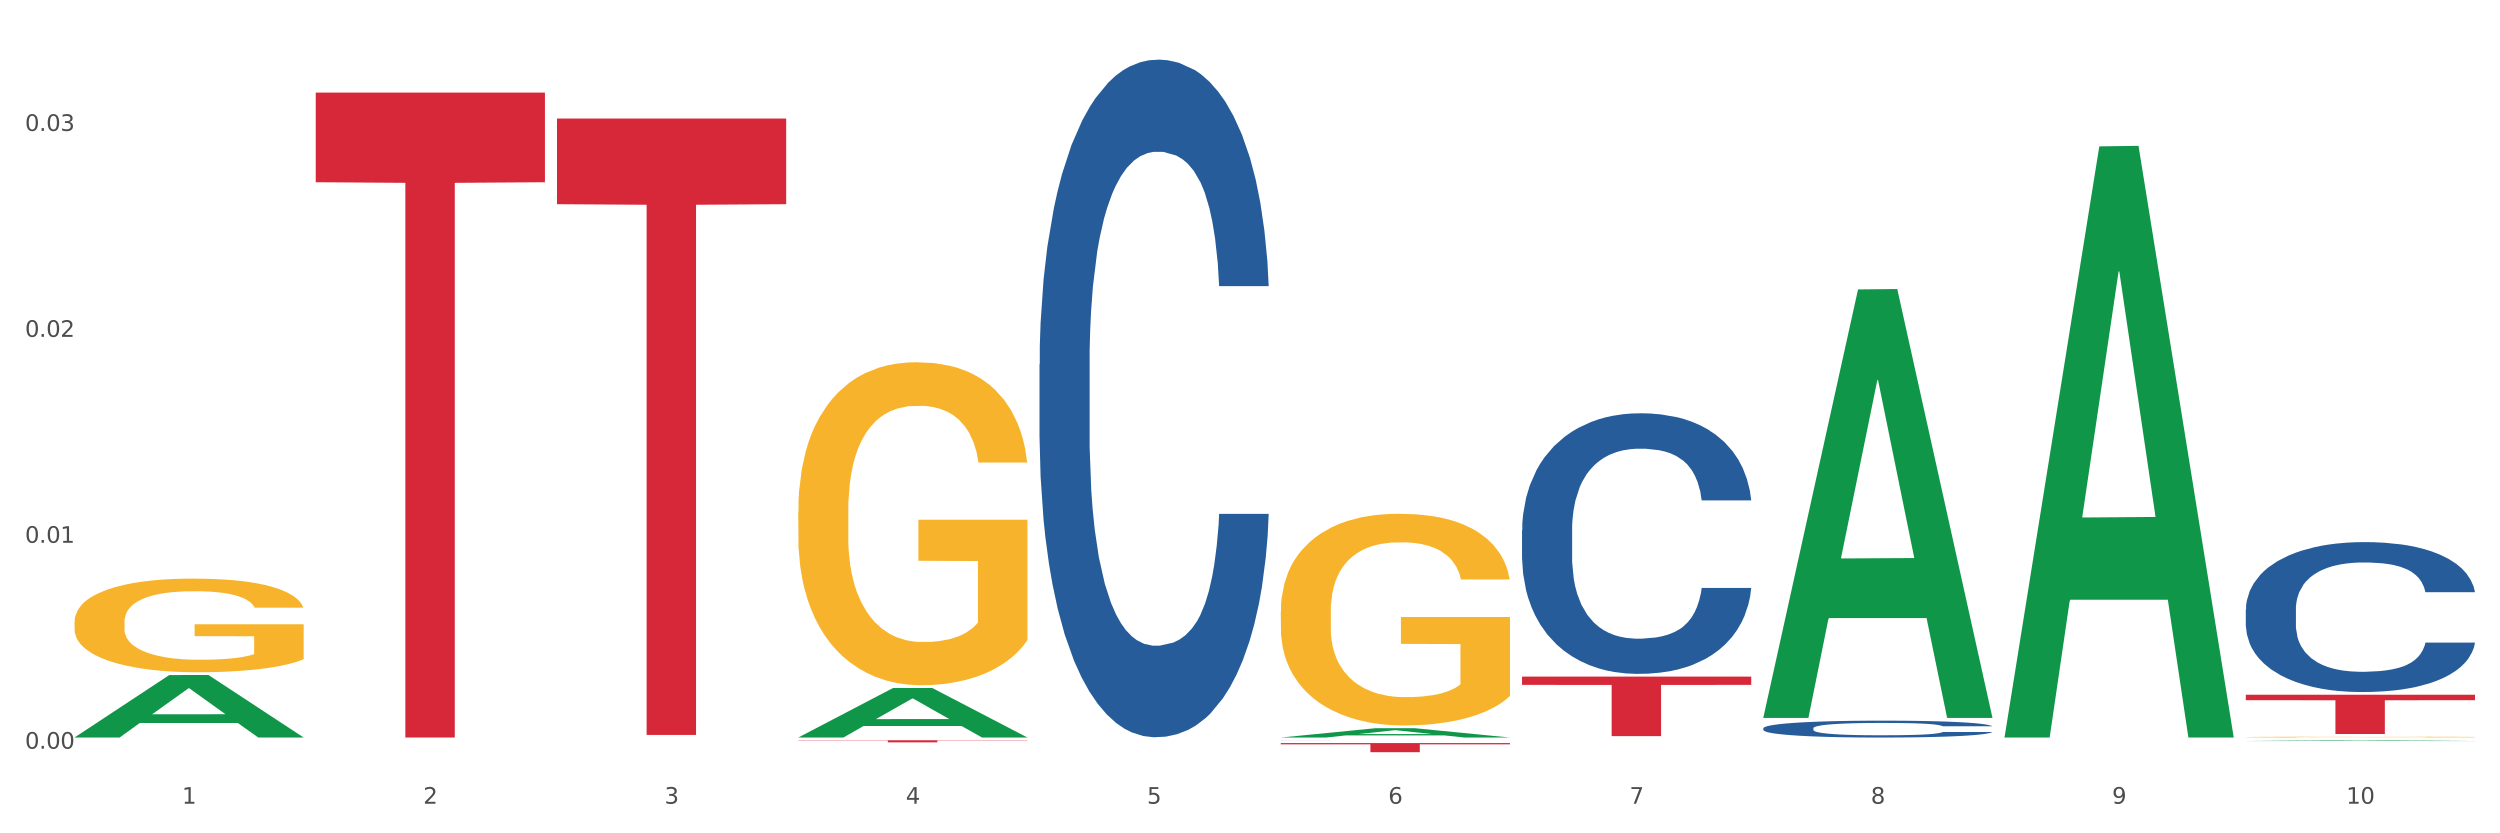
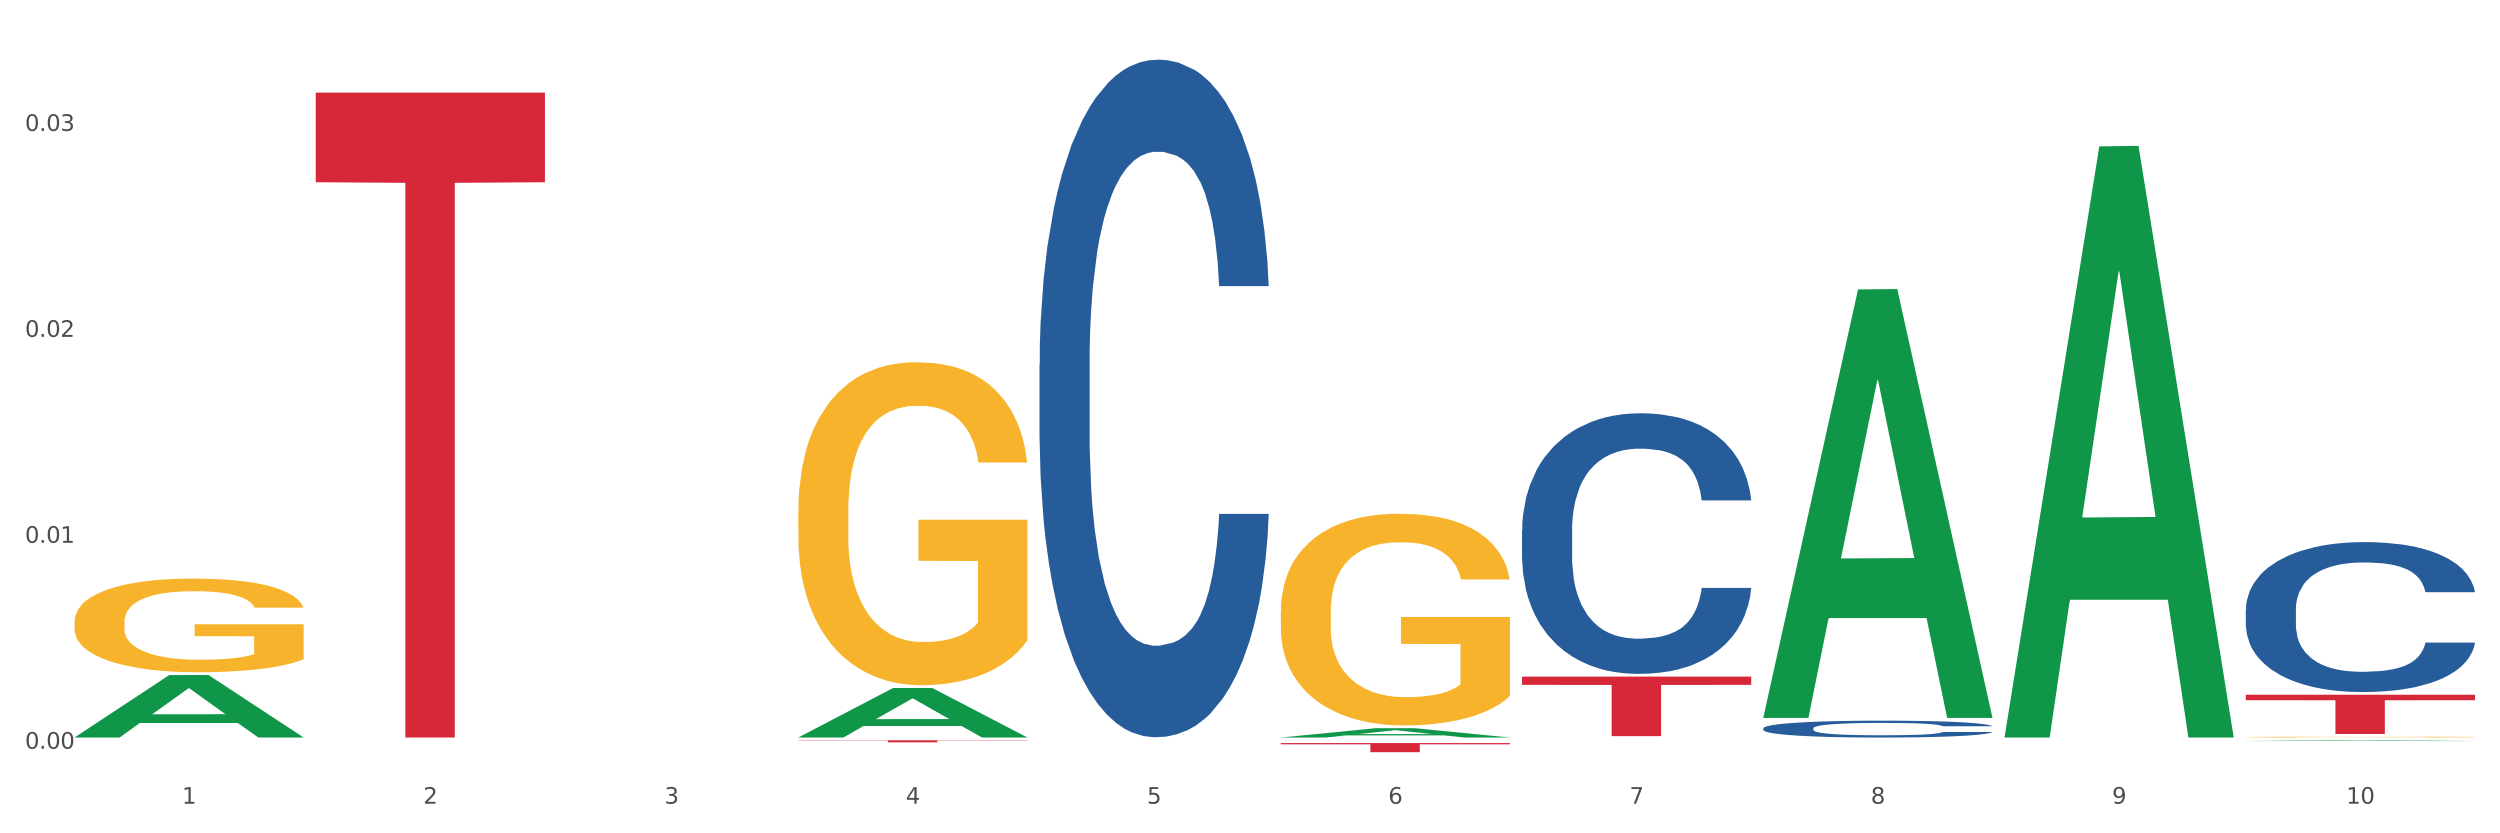
<svg xmlns="http://www.w3.org/2000/svg" xmlns:xlink="http://www.w3.org/1999/xlink" width="1080pt" height="360pt" viewBox="0 0 1080 360" version="1.1">
  <rect x="0" y="0" width="1080" height="360" fill="#333333" stroke="none" />
  <defs>
    <style type="text/css">*{stroke-linejoin: round; stroke-linecap: butt}</style>
  </defs>
  <g id="figure_1">
    <g id="patch_1">
      <path d="M 0 360  L 1080 360  L 1080 0  L 0 0  z " style="fill: #ffffff; stroke: #ffffff; stroke-linejoin: miter" />
    </g>
    <g id="axes_1">
      <g id="matplotlib.axis_1">
        <g id="xtick_1">
          <g id="text_1">
            <g style="fill: #4d4d4d" transform="translate(78.627 347.204) scale(0.096 -0.096)">
              <defs>
                <path id="DejaVuSans-31" d="M 794 531  L 1825 531  L 1825 4091  L 703 3866  L 703 4441  L 1819 4666  L 2450 4666  L 2450 531  L 3481 531  L 3481 0  L 794 0  L 794 531  z " transform="scale(0.016)" />
              </defs>
              <use xlink:href="#DejaVuSans-31" />
            </g>
          </g>
        </g>
        <g id="xtick_2">
          <g id="text_2">
            <g style="fill: #4d4d4d" transform="translate(182.851 347.204) scale(0.096 -0.096)">
              <defs>
                <path id="DejaVuSans-32" d="M 1228 531  L 3431 531  L 3431 0  L 469 0  L 469 531  Q 828 903 1448 1529  Q 2069 2156 2228 2338  Q 2531 2678 2651 2914  Q 2772 3150 2772 3378  Q 2772 3750 2511 3984  Q 2250 4219 1831 4219  Q 1534 4219 1204 4116  Q 875 4013 500 3803  L 500 4441  Q 881 4594 1212 4672  Q 1544 4750 1819 4750  Q 2544 4750 2975 4387  Q 3406 4025 3406 3419  Q 3406 3131 3298 2873  Q 3191 2616 2906 2266  Q 2828 2175 2409 1742  Q 1991 1309 1228 531  z " transform="scale(0.016)" />
              </defs>
              <use xlink:href="#DejaVuSans-32" />
            </g>
          </g>
        </g>
        <g id="xtick_3">
          <g id="text_3">
            <g style="fill: #4d4d4d" transform="translate(287.074 347.204) scale(0.096 -0.096)">
              <defs>
                <path id="DejaVuSans-33" d="M 2597 2516  Q 3050 2419 3304 2112  Q 3559 1806 3559 1356  Q 3559 666 3084 287  Q 2609 -91 1734 -91  Q 1441 -91 1130 -33  Q 819 25 488 141  L 488 750  Q 750 597 1062 519  Q 1375 441 1716 441  Q 2309 441 2620 675  Q 2931 909 2931 1356  Q 2931 1769 2642 2001  Q 2353 2234 1838 2234  L 1294 2234  L 1294 2753  L 1863 2753  Q 2328 2753 2575 2939  Q 2822 3125 2822 3475  Q 2822 3834 2567 4026  Q 2313 4219 1838 4219  Q 1578 4219 1281 4162  Q 984 4106 628 3988  L 628 4550  Q 988 4650 1302 4700  Q 1616 4750 1894 4750  Q 2613 4750 3031 4423  Q 3450 4097 3450 3541  Q 3450 3153 3228 2886  Q 3006 2619 2597 2516  z " transform="scale(0.016)" />
              </defs>
              <use xlink:href="#DejaVuSans-33" />
            </g>
          </g>
        </g>
        <g id="xtick_4">
          <g id="text_4">
            <g style="fill: #4d4d4d" transform="translate(391.298 347.204) scale(0.096 -0.096)">
              <defs>
                <path id="DejaVuSans-34" d="M 2419 4116  L 825 1625  L 2419 1625  L 2419 4116  z M 2253 4666  L 3047 4666  L 3047 1625  L 3713 1625  L 3713 1100  L 3047 1100  L 3047 0  L 2419 0  L 2419 1100  L 313 1100  L 313 1709  L 2253 4666  z " transform="scale(0.016)" />
              </defs>
              <use xlink:href="#DejaVuSans-34" />
            </g>
          </g>
        </g>
        <g id="xtick_5">
          <g id="text_5">
            <g style="fill: #4d4d4d" transform="translate(495.522 347.204) scale(0.096 -0.096)">
              <defs>
                <path id="DejaVuSans-35" d="M 691 4666  L 3169 4666  L 3169 4134  L 1269 4134  L 1269 2991  Q 1406 3038 1543 3061  Q 1681 3084 1819 3084  Q 2600 3084 3056 2656  Q 3513 2228 3513 1497  Q 3513 744 3044 326  Q 2575 -91 1722 -91  Q 1428 -91 1123 -41  Q 819 9 494 109  L 494 744  Q 775 591 1075 516  Q 1375 441 1709 441  Q 2250 441 2565 725  Q 2881 1009 2881 1497  Q 2881 1984 2565 2268  Q 2250 2553 1709 2553  Q 1456 2553 1204 2497  Q 953 2441 691 2322  L 691 4666  z " transform="scale(0.016)" />
              </defs>
              <use xlink:href="#DejaVuSans-35" />
            </g>
          </g>
        </g>
        <g id="xtick_6">
          <g id="text_6">
            <g style="fill: #4d4d4d" transform="translate(599.745 347.204) scale(0.096 -0.096)">
              <defs>
                <path id="DejaVuSans-36" d="M 2113 2584  Q 1688 2584 1439 2293  Q 1191 2003 1191 1497  Q 1191 994 1439 701  Q 1688 409 2113 409  Q 2538 409 2786 701  Q 3034 994 3034 1497  Q 3034 2003 2786 2293  Q 2538 2584 2113 2584  z M 3366 4563  L 3366 3988  Q 3128 4100 2886 4159  Q 2644 4219 2406 4219  Q 1781 4219 1451 3797  Q 1122 3375 1075 2522  Q 1259 2794 1537 2939  Q 1816 3084 2150 3084  Q 2853 3084 3261 2657  Q 3669 2231 3669 1497  Q 3669 778 3244 343  Q 2819 -91 2113 -91  Q 1303 -91 875 529  Q 447 1150 447 2328  Q 447 3434 972 4092  Q 1497 4750 2381 4750  Q 2619 4750 2861 4703  Q 3103 4656 3366 4563  z " transform="scale(0.016)" />
              </defs>
              <use xlink:href="#DejaVuSans-36" />
            </g>
          </g>
        </g>
        <g id="xtick_7">
          <g id="text_7">
            <g style="fill: #4d4d4d" transform="translate(703.969 347.204) scale(0.096 -0.096)">
              <defs>
                <path id="DejaVuSans-37" d="M 525 4666  L 3525 4666  L 3525 4397  L 1831 0  L 1172 0  L 2766 4134  L 525 4134  L 525 4666  z " transform="scale(0.016)" />
              </defs>
              <use xlink:href="#DejaVuSans-37" />
            </g>
          </g>
        </g>
        <g id="xtick_8">
          <g id="text_8">
            <g style="fill: #4d4d4d" transform="translate(808.193 347.204) scale(0.096 -0.096)">
              <defs>
                <path id="DejaVuSans-38" d="M 2034 2216  Q 1584 2216 1326 1975  Q 1069 1734 1069 1313  Q 1069 891 1326 650  Q 1584 409 2034 409  Q 2484 409 2743 651  Q 3003 894 3003 1313  Q 3003 1734 2745 1975  Q 2488 2216 2034 2216  z M 1403 2484  Q 997 2584 770 2862  Q 544 3141 544 3541  Q 544 4100 942 4425  Q 1341 4750 2034 4750  Q 2731 4750 3128 4425  Q 3525 4100 3525 3541  Q 3525 3141 3298 2862  Q 3072 2584 2669 2484  Q 3125 2378 3379 2068  Q 3634 1759 3634 1313  Q 3634 634 3220 271  Q 2806 -91 2034 -91  Q 1263 -91 848 271  Q 434 634 434 1313  Q 434 1759 690 2068  Q 947 2378 1403 2484  z M 1172 3481  Q 1172 3119 1398 2916  Q 1625 2713 2034 2713  Q 2441 2713 2670 2916  Q 2900 3119 2900 3481  Q 2900 3844 2670 4047  Q 2441 4250 2034 4250  Q 1625 4250 1398 4047  Q 1172 3844 1172 3481  z " transform="scale(0.016)" />
              </defs>
              <use xlink:href="#DejaVuSans-38" />
            </g>
          </g>
        </g>
        <g id="xtick_9">
          <g id="text_9">
            <g style="fill: #4d4d4d" transform="translate(912.416 347.204) scale(0.096 -0.096)">
              <defs>
                <path id="DejaVuSans-39" d="M 703 97  L 703 672  Q 941 559 1184 500  Q 1428 441 1663 441  Q 2288 441 2617 861  Q 2947 1281 2994 2138  Q 2813 1869 2534 1725  Q 2256 1581 1919 1581  Q 1219 1581 811 2004  Q 403 2428 403 3163  Q 403 3881 828 4315  Q 1253 4750 1959 4750  Q 2769 4750 3195 4129  Q 3622 3509 3622 2328  Q 3622 1225 3098 567  Q 2575 -91 1691 -91  Q 1453 -91 1209 -44  Q 966 3 703 97  z M 1959 2075  Q 2384 2075 2632 2365  Q 2881 2656 2881 3163  Q 2881 3666 2632 3958  Q 2384 4250 1959 4250  Q 1534 4250 1286 3958  Q 1038 3666 1038 3163  Q 1038 2656 1286 2365  Q 1534 2075 1959 2075  z " transform="scale(0.016)" />
              </defs>
              <use xlink:href="#DejaVuSans-39" />
            </g>
          </g>
        </g>
        <g id="xtick_10">
          <g id="text_10">
            <g style="fill: #4d4d4d" transform="translate(1013.586 347.204) scale(0.096 -0.096)">
              <defs>
                <path id="DejaVuSans-30" d="M 2034 4250  Q 1547 4250 1301 3770  Q 1056 3291 1056 2328  Q 1056 1369 1301 889  Q 1547 409 2034 409  Q 2525 409 2770 889  Q 3016 1369 3016 2328  Q 3016 3291 2770 3770  Q 2525 4250 2034 4250  z M 2034 4750  Q 2819 4750 3233 4129  Q 3647 3509 3647 2328  Q 3647 1150 3233 529  Q 2819 -91 2034 -91  Q 1250 -91 836 529  Q 422 1150 422 2328  Q 422 3509 836 4129  Q 1250 4750 2034 4750  z " transform="scale(0.016)" />
              </defs>
              <use xlink:href="#DejaVuSans-31" />
              <use xlink:href="#DejaVuSans-30" transform="translate(63.623 0)" />
            </g>
          </g>
        </g>
        <g id="xtick_11" />
        <g id="xtick_12" />
        <g id="xtick_13" />
        <g id="xtick_14" />
        <g id="xtick_15" />
        <g id="xtick_16" />
        <g id="xtick_17" />
        <g id="xtick_18" />
        <g id="xtick_19" />
      </g>
      <g id="matplotlib.axis_2">
        <g id="ytick_1">
          <g id="text_11">
            <g style="fill: #4d4d4d" transform="translate(10.8 323.441) scale(0.096 -0.096)">
              <defs>
                <path id="DejaVuSans-2e" d="M 684 794  L 1344 794  L 1344 0  L 684 0  L 684 794  z " transform="scale(0.016)" />
              </defs>
              <use xlink:href="#DejaVuSans-30" />
              <use xlink:href="#DejaVuSans-2e" transform="translate(63.623 0)" />
              <use xlink:href="#DejaVuSans-30" transform="translate(95.41 0)" />
              <use xlink:href="#DejaVuSans-30" transform="translate(159.033 0)" />
            </g>
          </g>
        </g>
        <g id="ytick_2">
          <g id="text_12">
            <g style="fill: #4d4d4d" transform="translate(10.8 234.48) scale(0.096 -0.096)">
              <use xlink:href="#DejaVuSans-30" />
              <use xlink:href="#DejaVuSans-2e" transform="translate(63.623 0)" />
              <use xlink:href="#DejaVuSans-30" transform="translate(95.41 0)" />
              <use xlink:href="#DejaVuSans-31" transform="translate(159.033 0)" />
            </g>
          </g>
        </g>
        <g id="ytick_3">
          <g id="text_13">
            <g style="fill: #4d4d4d" transform="translate(10.8 145.519) scale(0.096 -0.096)">
              <use xlink:href="#DejaVuSans-30" />
              <use xlink:href="#DejaVuSans-2e" transform="translate(63.623 0)" />
              <use xlink:href="#DejaVuSans-30" transform="translate(95.41 0)" />
              <use xlink:href="#DejaVuSans-32" transform="translate(159.033 0)" />
            </g>
          </g>
        </g>
        <g id="ytick_4">
          <g id="text_14">
            <g style="fill: #4d4d4d" transform="translate(10.8 56.558) scale(0.096 -0.096)">
              <use xlink:href="#DejaVuSans-30" />
              <use xlink:href="#DejaVuSans-2e" transform="translate(63.623 0)" />
              <use xlink:href="#DejaVuSans-30" transform="translate(95.41 0)" />
              <use xlink:href="#DejaVuSans-33" transform="translate(159.033 0)" />
            </g>
          </g>
        </g>
        <g id="ytick_5" />
        <g id="ytick_6" />
        <g id="ytick_7" />
      </g>
      <g id="PolyCollection_1">
        <path d="M 32.175 318.567  L 32.277 318.542  L 73.107 291.622  L 90.051 291.596  L 131.187 318.618  L 111.589 318.618  L 102.709 312.326  L 60.552 312.326  L 60.246 312.427  L 51.671 318.618  L 32.175 318.618  L 32.175 318.567  L 65.86 308.57  L 97.401 308.545  L 81.783 297.356  L 81.579 297.305  L 81.375 297.381  L 65.758 308.545  L 65.86 308.57  L 32.175 318.567  z " clip-path="url(#pd9845971ee)" style="fill: #109648" />
        <path d="M 970.188 300.135  L 1069.2 300.135  L 1069.2 302.491  L 1030.252 302.507  L 1030.252 317.086  L 1008.901 317.086  L 1008.901 302.507  L 970.188 302.491  L 970.188 300.151  L 970.188 300.135  z " clip-path="url(#pd9845971ee)" style="fill: #d62839" />
        <path d="M 32.175 268.655  L 32.292 268.618  L 32.292 267.287  L 32.526 266.142  L 33.695 263.37  L 35.448 261.079  L 36.734 259.86  L 38.02 258.862  L 39.54 257.864  L 41.41 256.83  L 44.8 255.314  L 46.904 254.538  L 49.476 253.725  L 54.152 252.543  L 57.542 251.878  L 61.049 251.323  L 66.777 250.658  L 70.517 250.363  L 74.492 250.141  L 79.285 249.993  L 82.909 249.956  L 90.858 250.067  L 97.638 250.4  L 100.911 250.658  L 105.119 251.102  L 107.34 251.397  L 110.964 251.989  L 114.705 252.765  L 117.277 253.43  L 121.134 254.686  L 124.057 255.943  L 126.745 257.495  L 128.148 258.566  L 129.2 259.564  L 130.135 260.71  L 131.071 262.52  L 110.029 262.52  L 109.211 261.227  L 107.925 260.007  L 106.054 258.825  L 104.418 258.086  L 101.612 257.162  L 99.041 256.571  L 96.352 256.127  L 93.079 255.758  L 90.507 255.573  L 86.883 255.425  L 79.752 255.462  L 74.96 255.758  L 71.686 256.127  L 69.582 256.46  L 67.712 256.83  L 65.608 257.347  L 63.153 258.123  L 61.399 258.825  L 59.646 259.712  L 58.243 260.599  L 56.957 261.633  L 55.905 262.742  L 55.087 263.888  L 54.386 265.292  L 53.801 267.62  L 53.801 272.682  L 54.035 273.828  L 54.619 275.343  L 55.321 276.489  L 56.49 277.856  L 57.542 278.78  L 59.529 280.11  L 61.75 281.219  L 63.504 281.921  L 65.257 282.512  L 68.296 283.325  L 71.686 283.99  L 74.609 284.397  L 78.583 284.766  L 81.272 284.914  L 83.61 284.988  L 89.338 284.988  L 93.429 284.877  L 97.988 284.618  L 101.495 284.286  L 104.418 283.879  L 107.691 283.214  L 109.795 282.586  L 109.795 274.863  L 84.078 274.826  L 84.078 269.689  L 131.187 269.689  L 131.187 284.766  L 129.2 285.542  L 126.979 286.244  L 124.641 286.872  L 121.134 287.649  L 116.926 288.388  L 113.185 288.905  L 109.211 289.348  L 104.535 289.755  L 98.456 290.124  L 94.715 290.272  L 90.039 290.383  L 84.545 290.42  L 79.752 290.346  L 75.076 290.161  L 70.167 289.829  L 65.374 289.348  L 61.75 288.868  L 58.126 288.277  L 54.269 287.501  L 51.229 286.762  L 48.891 286.096  L 46.32 285.247  L 43.514 284.138  L 41.41 283.14  L 39.54 282.106  L 37.552 280.775  L 36.15 279.63  L 34.747 278.188  L 33.928 277.117  L 32.993 275.454  L 32.292 273.126  L 32.175 268.655  z " clip-path="url(#pd9845971ee)" style="fill: #f7b32b" />
        <path d="M 970.188 263.29  L 970.305 263.231  L 970.305 261.575  L 970.656 259.327  L 971.943 255.187  L 973.582 252.052  L 976.39 248.384  L 977.912 246.846  L 979.902 245.131  L 983.998 242.351  L 988.679 239.985  L 991.956 238.683  L 994.414 237.855  L 999.915 236.376  L 1003.075 235.726  L 1006.352 235.193  L 1009.161 234.838  L 1013.842 234.424  L 1017.587 234.247  L 1021.917 234.188  L 1025.546 234.247  L 1030.344 234.483  L 1037.366 235.193  L 1040.058 235.607  L 1043.686 236.317  L 1047.431 237.264  L 1050.474 238.21  L 1053.985 239.57  L 1057.613 241.345  L 1061.125 243.593  L 1063.582 245.663  L 1065.572 247.852  L 1067.327 250.514  L 1068.615 253.412  L 1069.2 255.837  L 1047.782 255.837  L 1047.197 253.649  L 1046.027 251.283  L 1044.857 249.685  L 1043.569 248.384  L 1041.58 246.905  L 1039.824 245.959  L 1036.898 244.835  L 1034.206 244.125  L 1031.983 243.711  L 1029.291 243.356  L 1023.556 243.001  L 1019.46 243.001  L 1016.885 243.12  L 1013.725 243.415  L 1011.033 243.829  L 1007.873 244.539  L 1005.415 245.308  L 1002.958 246.314  L 1001.553 247.024  L 999.447 248.325  L 998.042 249.39  L 996.17 251.223  L 995.116 252.525  L 993.244 255.896  L 992.424 258.381  L 992.073 260.096  L 991.839 261.989  L 991.839 271.217  L 992.541 275.357  L 993.127 277.132  L 994.063 279.143  L 995.818 281.746  L 998.393 284.289  L 1001.085 286.123  L 1003.309 287.247  L 1005.415 288.075  L 1007.522 288.726  L 1010.097 289.317  L 1012.203 289.672  L 1015.363 290.027  L 1019.109 290.204  L 1022.035 290.204  L 1028.003 289.909  L 1030.695 289.613  L 1033.27 289.199  L 1036.079 288.548  L 1038.303 287.838  L 1039.59 287.306  L 1041.697 286.182  L 1043.335 284.999  L 1044.739 283.639  L 1045.676 282.456  L 1046.729 280.681  L 1047.548 278.67  L 1047.782 277.605  L 1069.2 277.605  L 1068.732 279.735  L 1067.913 281.805  L 1066.274 284.585  L 1064.987 286.182  L 1062.997 288.134  L 1060.89 289.79  L 1057.965 291.624  L 1055.273 292.985  L 1052.464 294.168  L 1049.421 295.232  L 1043.92 296.711  L 1041.931 297.125  L 1037.717 297.835  L 1034.44 298.249  L 1029.642 298.663  L 1024.726 298.9  L 1019.577 298.959  L 1015.012 298.841  L 1009.98 298.486  L 1006.82 298.131  L 1003.309 297.598  L 999.212 296.77  L 995.35 295.765  L 991.722 294.582  L 988.328 293.221  L 985.168 291.683  L 981.072 289.14  L 978.029 286.655  L 975.805 284.348  L 974.284 282.396  L 972.762 279.912  L 971.943 278.197  L 970.656 274.056  L 970.188 270.211  L 970.188 263.29  z " clip-path="url(#pd9845971ee)" style="fill: #255c99" />
        <path d="M 761.74 314.6  L 761.857 314.594  L 761.857 314.407  L 762.208 314.154  L 763.496 313.688  L 765.134 313.335  L 767.943 312.921  L 769.465 312.748  L 771.454 312.555  L 775.551 312.242  L 780.232 311.975  L 783.509 311.829  L 785.967 311.736  L 791.467 311.569  L 794.627 311.496  L 797.904 311.436  L 800.713 311.396  L 805.395 311.349  L 809.14 311.329  L 813.47 311.322  L 817.098 311.329  L 821.897 311.356  L 828.919 311.436  L 831.611 311.482  L 835.239 311.562  L 838.984 311.669  L 842.027 311.775  L 845.538 311.929  L 849.166 312.129  L 852.677 312.382  L 855.135 312.615  L 857.125 312.862  L 858.88 313.161  L 860.168 313.488  L 860.753 313.761  L 839.335 313.761  L 838.75 313.514  L 837.58 313.248  L 836.409 313.068  L 835.122 312.921  L 833.132 312.755  L 831.377 312.648  L 828.451 312.522  L 825.759 312.442  L 823.535 312.395  L 820.843 312.355  L 815.109 312.315  L 811.012 312.315  L 808.438 312.328  L 805.278 312.362  L 802.586 312.408  L 799.426 312.488  L 796.968 312.575  L 794.51 312.688  L 793.106 312.768  L 790.999 312.915  L 789.595 313.035  L 787.722 313.241  L 786.669 313.388  L 784.796 313.768  L 783.977 314.047  L 783.626 314.241  L 783.392 314.454  L 783.392 315.493  L 784.094 315.96  L 784.679 316.16  L 785.616 316.386  L 787.371 316.679  L 789.946 316.966  L 792.638 317.172  L 794.862 317.299  L 796.968 317.392  L 799.075 317.465  L 801.65 317.532  L 803.756 317.572  L 806.916 317.612  L 810.661 317.632  L 813.587 317.632  L 819.556 317.599  L 822.248 317.565  L 824.823 317.519  L 827.632 317.445  L 829.855 317.365  L 831.143 317.305  L 833.249 317.179  L 834.888 317.046  L 836.292 316.892  L 837.229 316.759  L 838.282 316.559  L 839.101 316.333  L 839.335 316.213  L 860.753 316.213  L 860.285 316.453  L 859.465 316.686  L 857.827 316.999  L 856.539 317.179  L 854.55 317.399  L 852.443 317.585  L 849.517 317.792  L 846.825 317.945  L 844.017 318.078  L 840.974 318.198  L 835.473 318.365  L 833.483 318.411  L 829.27 318.491  L 825.993 318.538  L 821.195 318.585  L 816.279 318.611  L 811.13 318.618  L 806.565 318.605  L 801.533 318.565  L 798.373 318.525  L 794.862 318.465  L 790.765 318.371  L 786.903 318.258  L 783.275 318.125  L 779.881 317.972  L 776.721 317.799  L 772.625 317.512  L 769.582 317.232  L 767.358 316.972  L 765.837 316.752  L 764.315 316.473  L 763.496 316.279  L 762.208 315.813  L 761.74 315.38  L 761.74 314.6  z " clip-path="url(#pd9845971ee)" style="fill: #255c99" />
        <path d="M 657.517 229.116  L 657.634 229.013  L 657.634 226.134  L 657.985 222.227  L 659.272 215.03  L 660.911 209.58  L 663.72 203.205  L 665.241 200.532  L 667.231 197.55  L 671.327 192.718  L 676.008 188.605  L 679.285 186.343  L 681.743 184.903  L 687.244 182.333  L 690.404 181.202  L 693.681 180.276  L 696.49 179.659  L 701.171 178.939  L 704.916 178.631  L 709.247 178.528  L 712.875 178.631  L 717.673 179.042  L 724.695 180.276  L 727.387 180.996  L 731.015 182.23  L 734.76 183.875  L 737.803 185.52  L 741.314 187.885  L 744.943 190.97  L 748.454 194.877  L 750.911 198.476  L 752.901 202.28  L 754.657 206.907  L 755.944 211.945  L 756.529 216.161  L 735.112 216.161  L 734.526 212.356  L 733.356 208.244  L 732.186 205.467  L 730.898 203.205  L 728.909 200.635  L 727.153 198.99  L 724.227 197.036  L 721.535 195.802  L 719.312 195.082  L 716.62 194.465  L 710.885 193.849  L 706.789 193.849  L 704.214 194.054  L 701.054 194.568  L 698.362 195.288  L 695.202 196.522  L 692.745 197.859  L 690.287 199.607  L 688.882 200.84  L 686.776 203.102  L 685.371 204.953  L 683.499 208.141  L 682.445 210.403  L 680.573 216.264  L 679.754 220.582  L 679.402 223.564  L 679.168 226.854  L 679.168 242.894  L 679.871 250.092  L 680.456 253.176  L 681.392 256.672  L 683.148 261.197  L 685.722 265.618  L 688.414 268.805  L 690.638 270.759  L 692.745 272.198  L 694.851 273.329  L 697.426 274.358  L 699.533 274.975  L 702.693 275.592  L 706.438 275.9  L 709.364 275.9  L 715.332 275.386  L 718.024 274.872  L 720.599 274.152  L 723.408 273.021  L 725.632 271.787  L 726.919 270.862  L 729.026 268.908  L 730.664 266.852  L 732.069 264.487  L 733.005 262.43  L 734.058 259.346  L 734.877 255.85  L 735.112 253.999  L 756.529 253.999  L 756.061 257.701  L 755.242 261.299  L 753.603 266.132  L 752.316 268.908  L 750.326 272.301  L 748.22 275.18  L 745.294 278.368  L 742.602 280.733  L 739.793 282.789  L 736.75 284.64  L 731.249 287.21  L 729.26 287.93  L 725.046 289.164  L 721.769 289.884  L 716.971 290.603  L 712.055 291.015  L 706.906 291.118  L 702.341 290.912  L 697.309 290.295  L 694.149 289.678  L 690.638 288.753  L 686.542 287.313  L 682.679 285.565  L 679.051 283.509  L 675.657 281.144  L 672.497 278.471  L 668.401 274.049  L 665.358 269.731  L 663.134 265.721  L 661.613 262.328  L 660.091 258.009  L 659.272 255.027  L 657.985 247.83  L 657.517 241.146  L 657.517 229.116  z " clip-path="url(#pd9845971ee)" style="fill: #255c99" />
        <path d="M 553.293 319.809  L 553.41 319.809  L 553.41 319.808  L 553.761 319.807  L 555.049 319.805  L 556.687 319.804  L 559.496 319.802  L 561.017 319.801  L 563.007 319.8  L 567.103 319.798  L 571.785 319.797  L 575.062 319.797  L 577.52 319.796  L 583.02 319.795  L 586.18 319.795  L 589.457 319.795  L 592.266 319.794  L 596.948 319.794  L 600.693 319.794  L 605.023 319.794  L 608.651 319.794  L 613.45 319.794  L 620.472 319.795  L 623.164 319.795  L 626.792 319.795  L 630.537 319.796  L 633.58 319.796  L 637.091 319.797  L 640.719 319.798  L 644.23 319.799  L 646.688 319.8  L 648.677 319.801  L 650.433 319.803  L 651.72 319.804  L 652.306 319.805  L 630.888 319.805  L 630.303 319.804  L 629.132 319.803  L 627.962 319.802  L 626.675 319.802  L 624.685 319.801  L 622.929 319.8  L 620.004 319.8  L 617.312 319.799  L 615.088 319.799  L 612.396 319.799  L 606.661 319.799  L 602.565 319.799  L 599.99 319.799  L 596.83 319.799  L 594.139 319.799  L 590.979 319.8  L 588.521 319.8  L 586.063 319.8  L 584.659 319.801  L 582.552 319.802  L 581.148 319.802  L 579.275 319.803  L 578.222 319.804  L 576.349 319.806  L 575.53 319.807  L 575.179 319.808  L 574.945 319.809  L 574.945 319.814  L 575.647 319.816  L 576.232 319.817  L 577.168 319.818  L 578.924 319.819  L 581.499 319.82  L 584.191 319.821  L 586.414 319.822  L 588.521 319.822  L 590.628 319.823  L 593.202 319.823  L 595.309 319.823  L 598.469 319.823  L 602.214 319.823  L 605.14 319.823  L 611.109 319.823  L 613.801 319.823  L 616.375 319.823  L 619.184 319.823  L 621.408 319.822  L 622.695 319.822  L 624.802 319.821  L 626.441 319.821  L 627.845 319.82  L 628.781 319.819  L 629.835 319.818  L 630.654 319.817  L 630.888 319.817  L 652.306 319.817  L 651.837 319.818  L 651.018 319.819  L 649.38 319.821  L 648.092 319.821  L 646.103 319.822  L 643.996 319.823  L 641.07 319.824  L 638.378 319.825  L 635.569 319.826  L 632.526 319.826  L 627.026 319.827  L 625.036 319.827  L 620.823 319.827  L 617.546 319.828  L 612.747 319.828  L 607.832 319.828  L 602.682 319.828  L 598.118 319.828  L 593.085 319.828  L 589.925 319.828  L 586.414 319.827  L 582.318 319.827  L 578.456 319.826  L 574.828 319.826  L 571.434 319.825  L 568.274 319.824  L 564.177 319.823  L 561.135 319.822  L 558.911 319.82  L 557.389 319.819  L 555.868 319.818  L 555.049 319.817  L 553.761 319.815  L 553.293 319.813  L 553.293 319.809  z " clip-path="url(#pd9845971ee)" style="fill: #255c99" />
        <path d="M 970.188 318.427  L 970.304 318.426  L 970.304 318.415  L 970.538 318.404  L 971.707 318.38  L 973.461 318.36  L 974.747 318.349  L 976.032 318.34  L 977.552 318.332  L 979.422 318.323  L 982.813 318.309  L 984.917 318.302  L 987.488 318.295  L 992.164 318.285  L 995.554 318.279  L 999.061 318.274  L 1004.789 318.268  L 1008.53 318.266  L 1012.505 318.264  L 1017.297 318.262  L 1020.921 318.262  L 1028.87 318.263  L 1035.65 318.266  L 1038.923 318.268  L 1043.132 318.272  L 1045.353 318.275  L 1048.977 318.28  L 1052.717 318.287  L 1055.289 318.293  L 1059.147 318.304  L 1062.069 318.315  L 1064.758 318.328  L 1066.161 318.338  L 1067.213 318.347  L 1068.148 318.357  L 1069.083 318.373  L 1048.041 318.373  L 1047.223 318.361  L 1045.937 318.351  L 1044.067 318.34  L 1042.43 318.334  L 1039.625 318.325  L 1037.053 318.32  L 1034.364 318.316  L 1031.091 318.313  L 1028.52 318.311  L 1024.896 318.31  L 1017.765 318.311  L 1012.972 318.313  L 1009.699 318.316  L 1007.595 318.319  L 1005.724 318.323  L 1003.62 318.327  L 1001.165 318.334  L 999.412 318.34  L 997.659 318.348  L 996.256 318.356  L 994.97 318.365  L 993.918 318.375  L 993.1 318.385  L 992.398 318.397  L 991.814 318.417  L 991.814 318.462  L 992.047 318.472  L 992.632 318.485  L 993.333 318.495  L 994.502 318.507  L 995.554 318.516  L 997.542 318.527  L 999.763 318.537  L 1001.516 318.543  L 1003.27 318.548  L 1006.309 318.556  L 1009.699 318.561  L 1012.621 318.565  L 1016.596 318.568  L 1019.285 318.57  L 1021.623 318.57  L 1027.351 318.57  L 1031.442 318.569  L 1036.001 318.567  L 1039.508 318.564  L 1042.43 318.56  L 1045.704 318.555  L 1047.808 318.549  L 1047.808 318.481  L 1022.09 318.481  L 1022.09 318.436  L 1069.2 318.436  L 1069.2 318.568  L 1067.213 318.575  L 1064.992 318.581  L 1062.654 318.587  L 1059.147 318.594  L 1054.938 318.6  L 1051.198 318.605  L 1047.223 318.609  L 1042.547 318.612  L 1036.469 318.615  L 1032.728 318.617  L 1028.052 318.618  L 1022.558 318.618  L 1017.765 318.617  L 1013.089 318.616  L 1008.179 318.613  L 1003.387 318.609  L 999.763 318.604  L 996.139 318.599  L 992.281 318.592  L 989.242 318.586  L 986.904 318.58  L 984.332 318.573  L 981.527 318.563  L 979.422 318.554  L 977.552 318.545  L 975.565 318.533  L 974.162 318.523  L 972.759 318.51  L 971.941 318.501  L 971.006 318.486  L 970.304 318.466  L 970.188 318.427  z " clip-path="url(#pd9845971ee)" style="fill: #f7b32b" />
        <path d="M 344.846 220.963  L 344.963 220.835  L 344.963 216.247  L 345.197 212.297  L 346.366 202.738  L 348.119 194.837  L 349.405 190.631  L 350.691 187.19  L 352.21 183.75  L 354.081 180.181  L 357.471 174.956  L 359.575 172.28  L 362.147 169.476  L 366.823 165.398  L 370.213 163.104  L 373.72 161.192  L 379.448 158.898  L 383.188 157.879  L 387.163 157.114  L 391.956 156.604  L 395.579 156.477  L 403.529 156.859  L 410.309 158.006  L 413.582 158.898  L 417.79 160.428  L 420.011 161.447  L 423.635 163.486  L 427.376 166.163  L 429.947 168.457  L 433.805 172.79  L 436.728 177.123  L 439.416 182.475  L 440.819 186.171  L 441.871 189.612  L 442.806 193.563  L 443.741 199.807  L 422.7 199.807  L 421.882 195.347  L 420.596 191.141  L 418.725 187.063  L 417.089 184.514  L 414.283 181.328  L 411.711 179.289  L 409.023 177.76  L 405.75 176.485  L 403.178 175.848  L 399.554 175.338  L 392.423 175.466  L 387.63 176.485  L 384.357 177.76  L 382.253 178.907  L 380.383 180.181  L 378.279 181.965  L 375.824 184.642  L 374.07 187.063  L 372.317 190.122  L 370.914 193.18  L 369.628 196.749  L 368.576 200.572  L 367.758 204.523  L 367.056 209.365  L 366.472 217.394  L 366.472 234.854  L 366.706 238.804  L 367.29 244.03  L 367.992 247.98  L 369.161 252.696  L 370.213 255.882  L 372.2 260.47  L 374.421 264.293  L 376.174 266.714  L 377.928 268.753  L 380.967 271.557  L 384.357 273.851  L 387.28 275.253  L 391.254 276.527  L 393.943 277.037  L 396.281 277.292  L 402.009 277.292  L 406.1 276.91  L 410.659 276.017  L 414.166 274.87  L 417.089 273.469  L 420.362 271.175  L 422.466 269.008  L 422.466 242.373  L 396.748 242.245  L 396.748 224.531  L 443.858 224.531  L 443.858 276.527  L 441.871 279.203  L 439.65 281.625  L 437.312 283.791  L 433.805 286.468  L 429.597 289.016  L 425.856 290.801  L 421.882 292.33  L 417.206 293.732  L 411.127 295.006  L 407.386 295.516  L 402.71 295.898  L 397.216 296.026  L 392.423 295.771  L 387.747 295.134  L 382.838 293.987  L 378.045 292.33  L 374.421 290.673  L 370.797 288.634  L 366.94 285.958  L 363.9 283.409  L 361.562 281.115  L 358.99 278.184  L 356.185 274.361  L 354.081 270.92  L 352.21 267.351  L 350.223 262.763  L 348.82 258.813  L 347.418 253.843  L 346.599 250.147  L 345.664 244.412  L 344.963 236.383  L 344.846 220.963  z " clip-path="url(#pd9845971ee)" style="fill: #f7b32b" />
        <path d="M 449.069 157.293  L 449.187 157.026  L 449.187 149.54  L 449.538 139.381  L 450.825 120.667  L 452.464 106.498  L 455.272 89.922  L 456.794 82.971  L 458.783 75.218  L 462.88 62.653  L 467.561 51.959  L 470.838 46.078  L 473.296 42.335  L 478.797 35.651  L 481.957 32.71  L 485.234 30.304  L 488.042 28.7  L 492.724 26.829  L 496.469 26.027  L 500.799 25.759  L 504.427 26.027  L 509.226 27.096  L 516.248 30.304  L 518.94 32.176  L 522.568 35.384  L 526.313 39.661  L 529.356 43.939  L 532.867 50.088  L 536.495 58.108  L 540.006 68.267  L 542.464 77.624  L 544.454 87.516  L 546.209 99.547  L 547.497 112.647  L 548.082 123.608  L 526.664 123.608  L 526.079 113.716  L 524.909 103.022  L 523.738 95.804  L 522.451 89.922  L 520.461 83.239  L 518.706 78.961  L 515.78 73.882  L 513.088 70.673  L 510.864 68.802  L 508.173 67.198  L 502.438 65.594  L 498.342 65.594  L 495.767 66.129  L 492.607 67.465  L 489.915 69.337  L 486.755 72.545  L 484.297 76.02  L 481.84 80.565  L 480.435 83.773  L 478.328 89.655  L 476.924 94.467  L 475.051 102.755  L 473.998 108.636  L 472.126 123.875  L 471.306 135.104  L 470.955 142.857  L 470.721 151.412  L 470.721 193.118  L 471.423 211.832  L 472.009 219.852  L 472.945 228.942  L 474.7 240.705  L 477.275 252.201  L 479.967 260.488  L 482.191 265.568  L 484.297 269.311  L 486.404 272.252  L 488.979 274.925  L 491.085 276.529  L 494.245 278.133  L 497.991 278.935  L 500.916 278.935  L 506.885 277.599  L 509.577 276.262  L 512.152 274.39  L 514.961 271.45  L 517.184 268.241  L 518.472 265.835  L 520.578 260.756  L 522.217 255.409  L 523.621 249.26  L 524.558 243.913  L 525.611 235.893  L 526.43 226.803  L 526.664 221.991  L 548.082 221.991  L 547.614 231.615  L 546.795 240.972  L 545.156 253.537  L 543.869 260.756  L 541.879 269.578  L 539.772 277.064  L 536.846 285.352  L 534.155 291.5  L 531.346 296.847  L 528.303 301.66  L 522.802 308.343  L 520.813 310.215  L 516.599 313.423  L 513.322 315.294  L 508.524 317.166  L 503.608 318.235  L 498.459 318.502  L 493.894 317.968  L 488.862 316.364  L 485.702 314.76  L 482.191 312.353  L 478.094 308.611  L 474.232 304.066  L 470.604 298.719  L 467.21 292.57  L 464.05 285.619  L 459.954 274.123  L 456.911 262.895  L 454.687 252.468  L 453.166 243.646  L 451.644 232.417  L 450.825 224.664  L 449.538 205.95  L 449.069 188.573  L 449.069 157.293  z " clip-path="url(#pd9845971ee)" style="fill: #255c99" />
        <path d="M 553.293 264.207  L 553.41 264.123  L 553.41 261.116  L 553.644 258.527  L 554.813 252.263  L 556.566 247.084  L 557.852 244.328  L 559.138 242.072  L 560.658 239.817  L 562.528 237.479  L 565.918 234.054  L 568.022 232.3  L 570.594 230.462  L 575.27 227.789  L 578.66 226.286  L 582.167 225.033  L 587.895 223.53  L 591.636 222.861  L 595.61 222.36  L 600.403 222.026  L 604.027 221.943  L 611.976 222.193  L 618.756 222.945  L 622.029 223.53  L 626.237 224.532  L 628.458 225.2  L 632.082 226.537  L 635.823 228.291  L 638.395 229.794  L 642.252 232.634  L 645.175 235.474  L 647.863 238.982  L 649.266 241.404  L 650.318 243.659  L 651.253 246.249  L 652.189 250.342  L 631.147 250.342  L 630.329 247.418  L 629.043 244.662  L 627.173 241.989  L 625.536 240.318  L 622.73 238.23  L 620.159 236.894  L 617.47 235.892  L 614.197 235.056  L 611.625 234.639  L 608.001 234.305  L 600.87 234.388  L 596.078 235.056  L 592.805 235.892  L 590.7 236.643  L 588.83 237.479  L 586.726 238.648  L 584.271 240.402  L 582.518 241.989  L 580.764 243.994  L 579.361 245.998  L 578.075 248.337  L 577.023 250.843  L 576.205 253.432  L 575.504 256.606  L 574.919 261.868  L 574.919 273.311  L 575.153 275.901  L 575.737 279.325  L 576.439 281.914  L 577.608 285.005  L 578.66 287.093  L 580.647 290.1  L 582.868 292.606  L 584.622 294.193  L 586.375 295.529  L 589.415 297.367  L 592.805 298.87  L 595.727 299.789  L 599.702 300.624  L 602.39 300.958  L 604.728 301.126  L 610.456 301.126  L 614.548 300.875  L 619.107 300.29  L 622.613 299.539  L 625.536 298.62  L 628.809 297.116  L 630.913 295.696  L 630.913 278.239  L 605.196 278.156  L 605.196 266.546  L 652.306 266.546  L 652.306 300.624  L 650.318 302.378  L 648.097 303.965  L 645.759 305.385  L 642.252 307.139  L 638.044 308.81  L 634.303 309.979  L 630.329 310.982  L 625.653 311.9  L 619.574 312.736  L 615.833 313.07  L 611.158 313.32  L 605.663 313.404  L 600.87 313.237  L 596.195 312.819  L 591.285 312.067  L 586.492 310.982  L 582.868 309.896  L 579.244 308.559  L 575.387 306.805  L 572.347 305.135  L 570.009 303.631  L 567.438 301.71  L 564.632 299.204  L 562.528 296.949  L 560.658 294.61  L 558.67 291.604  L 557.268 289.014  L 555.865 285.757  L 555.047 283.334  L 554.111 279.576  L 553.41 274.314  L 553.293 264.207  z " clip-path="url(#pd9845971ee)" style="fill: #f7b32b" />
-         <path d="M 240.622 51.205  L 339.635 51.205  L 339.635 88.21  L 300.687 88.46  L 300.687 317.49  L 279.336 317.49  L 279.336 88.46  L 240.622 88.21  L 240.622 51.455  L 240.622 51.205  z " clip-path="url(#pd9845971ee)" style="fill: #d62839" />
        <path d="M 344.846 319.794  L 443.858 319.794  L 443.858 319.919  L 404.91 319.92  L 404.91 320.696  L 383.559 320.696  L 383.559 319.92  L 344.846 319.919  L 344.846 319.795  L 344.846 319.794  z " clip-path="url(#pd9845971ee)" style="fill: #d62839" />
        <path d="M 553.293 321.004  L 652.306 321.004  L 652.306 321.552  L 613.358 321.556  L 613.358 324.95  L 592.006 324.95  L 592.006 321.556  L 553.293 321.552  L 553.293 321.008  L 553.293 321.004  z " clip-path="url(#pd9845971ee)" style="fill: #d62839" />
        <path d="M 657.517 292.294  L 756.529 292.294  L 756.529 295.867  L 717.581 295.891  L 717.581 318.007  L 696.23 318.007  L 696.23 295.891  L 657.517 295.867  L 657.517 292.318  L 657.517 292.294  z " clip-path="url(#pd9845971ee)" style="fill: #d62839" />
        <path d="M 970.188 320.127  L 970.29 320.127  L 1011.12 319.794  L 1028.064 319.794  L 1069.2 320.128  L 1049.602 320.128  L 1040.721 320.05  L 998.564 320.05  L 998.258 320.051  L 989.684 320.128  L 970.188 320.128  L 970.188 320.127  L 1003.872 320.004  L 1035.413 320.003  L 1019.796 319.865  L 1019.592 319.865  L 1019.388 319.866  L 1003.77 320.003  L 1003.872 320.004  L 970.188 320.127  z " clip-path="url(#pd9845971ee)" style="fill: #109648" />
        <path d="M 865.964 318.124  L 866.066 317.884  L 906.896 63.235  L 923.84 62.995  L 964.976 318.604  L 945.378 318.604  L 936.498 259.082  L 894.341 259.082  L 894.034 260.042  L 885.46 318.604  L 865.964 318.604  L 865.964 318.124  L 899.649 223.56  L 931.19 223.32  L 915.572 117.477  L 915.368 116.997  L 915.164 117.717  L 899.547 223.32  L 899.649 223.56  L 865.964 318.124  z " clip-path="url(#pd9845971ee)" style="fill: #109648" />
        <path d="M 761.74 309.798  L 761.842 309.624  L 802.672 125.032  L 819.617 124.858  L 860.753 310.146  L 841.154 310.146  L 832.274 266.999  L 790.117 266.999  L 789.811 267.695  L 781.237 310.146  L 761.74 310.146  L 761.74 309.798  L 795.425 241.25  L 826.966 241.076  L 811.349 164.351  L 811.144 164.003  L 810.94 164.525  L 795.323 241.076  L 795.425 241.25  L 761.74 309.798  z " clip-path="url(#pd9845971ee)" style="fill: #109648" />
        <path d="M 553.293 318.61  L 553.395 318.607  L 594.225 314.584  L 611.169 314.58  L 652.306 318.618  L 632.707 318.618  L 623.827 317.678  L 581.67 317.678  L 581.364 317.693  L 572.789 318.618  L 553.293 318.618  L 553.293 318.61  L 586.978 317.117  L 618.519 317.113  L 602.901 315.441  L 602.697 315.433  L 602.493 315.445  L 586.876 317.113  L 586.978 317.117  L 553.293 318.61  z " clip-path="url(#pd9845971ee)" style="fill: #109648" />
        <path d="M 344.846 318.578  L 344.948 318.558  L 385.778 297.222  L 402.722 297.202  L 443.858 318.618  L 424.26 318.618  L 415.379 313.631  L 373.223 313.631  L 372.916 313.711  L 364.342 318.618  L 344.846 318.618  L 344.846 318.578  L 378.53 310.655  L 410.072 310.635  L 394.454 301.767  L 394.25 301.726  L 394.046 301.787  L 378.428 310.635  L 378.53 310.655  L 344.846 318.578  z " clip-path="url(#pd9845971ee)" style="fill: #109648" />
        <path d="M 136.399 40.009  L 235.411 40.009  L 235.411 78.726  L 196.463 78.988  L 196.463 318.613  L 175.112 318.613  L 175.112 78.988  L 136.399 78.726  L 136.399 40.271  L 136.399 40.009  z " clip-path="url(#pd9845971ee)" style="fill: #d62839" />
      </g>
    </g>
  </g>
  <defs>
    <clipPath id="pd9845971ee">
      <rect x="32.175" y="10.8" width="1037.025" height="329.109" />
    </clipPath>
  </defs>
</svg>